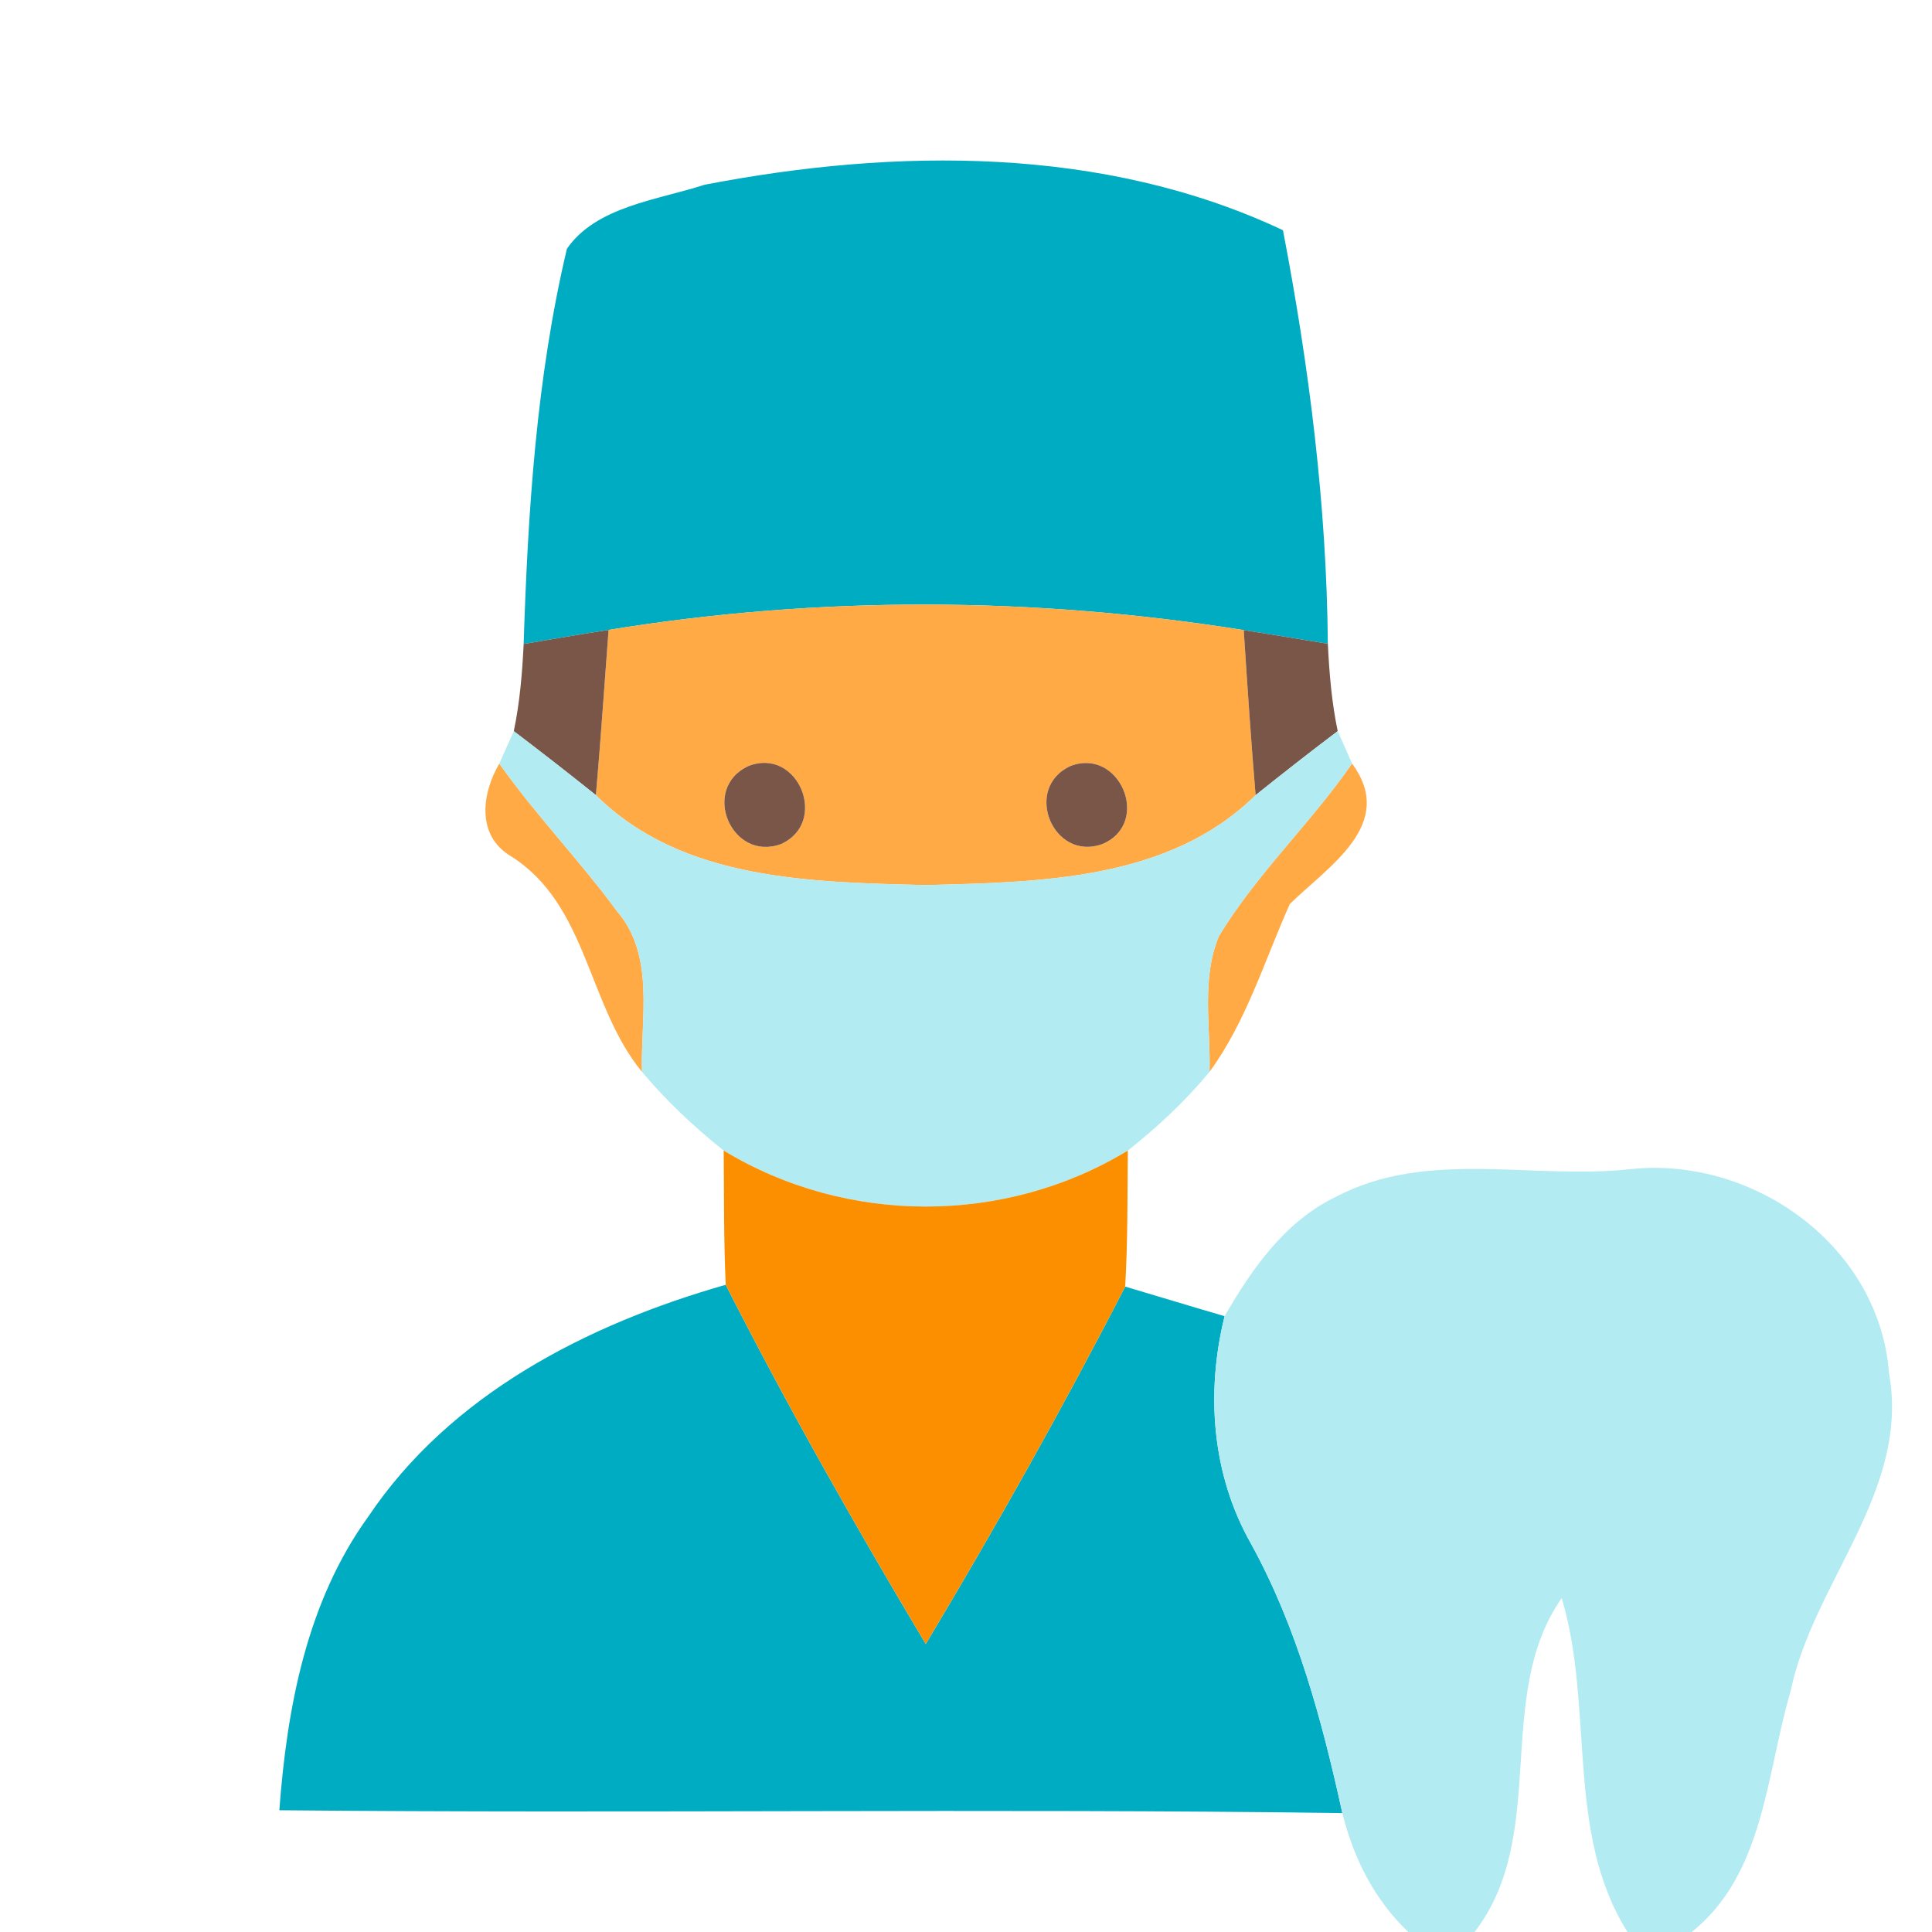
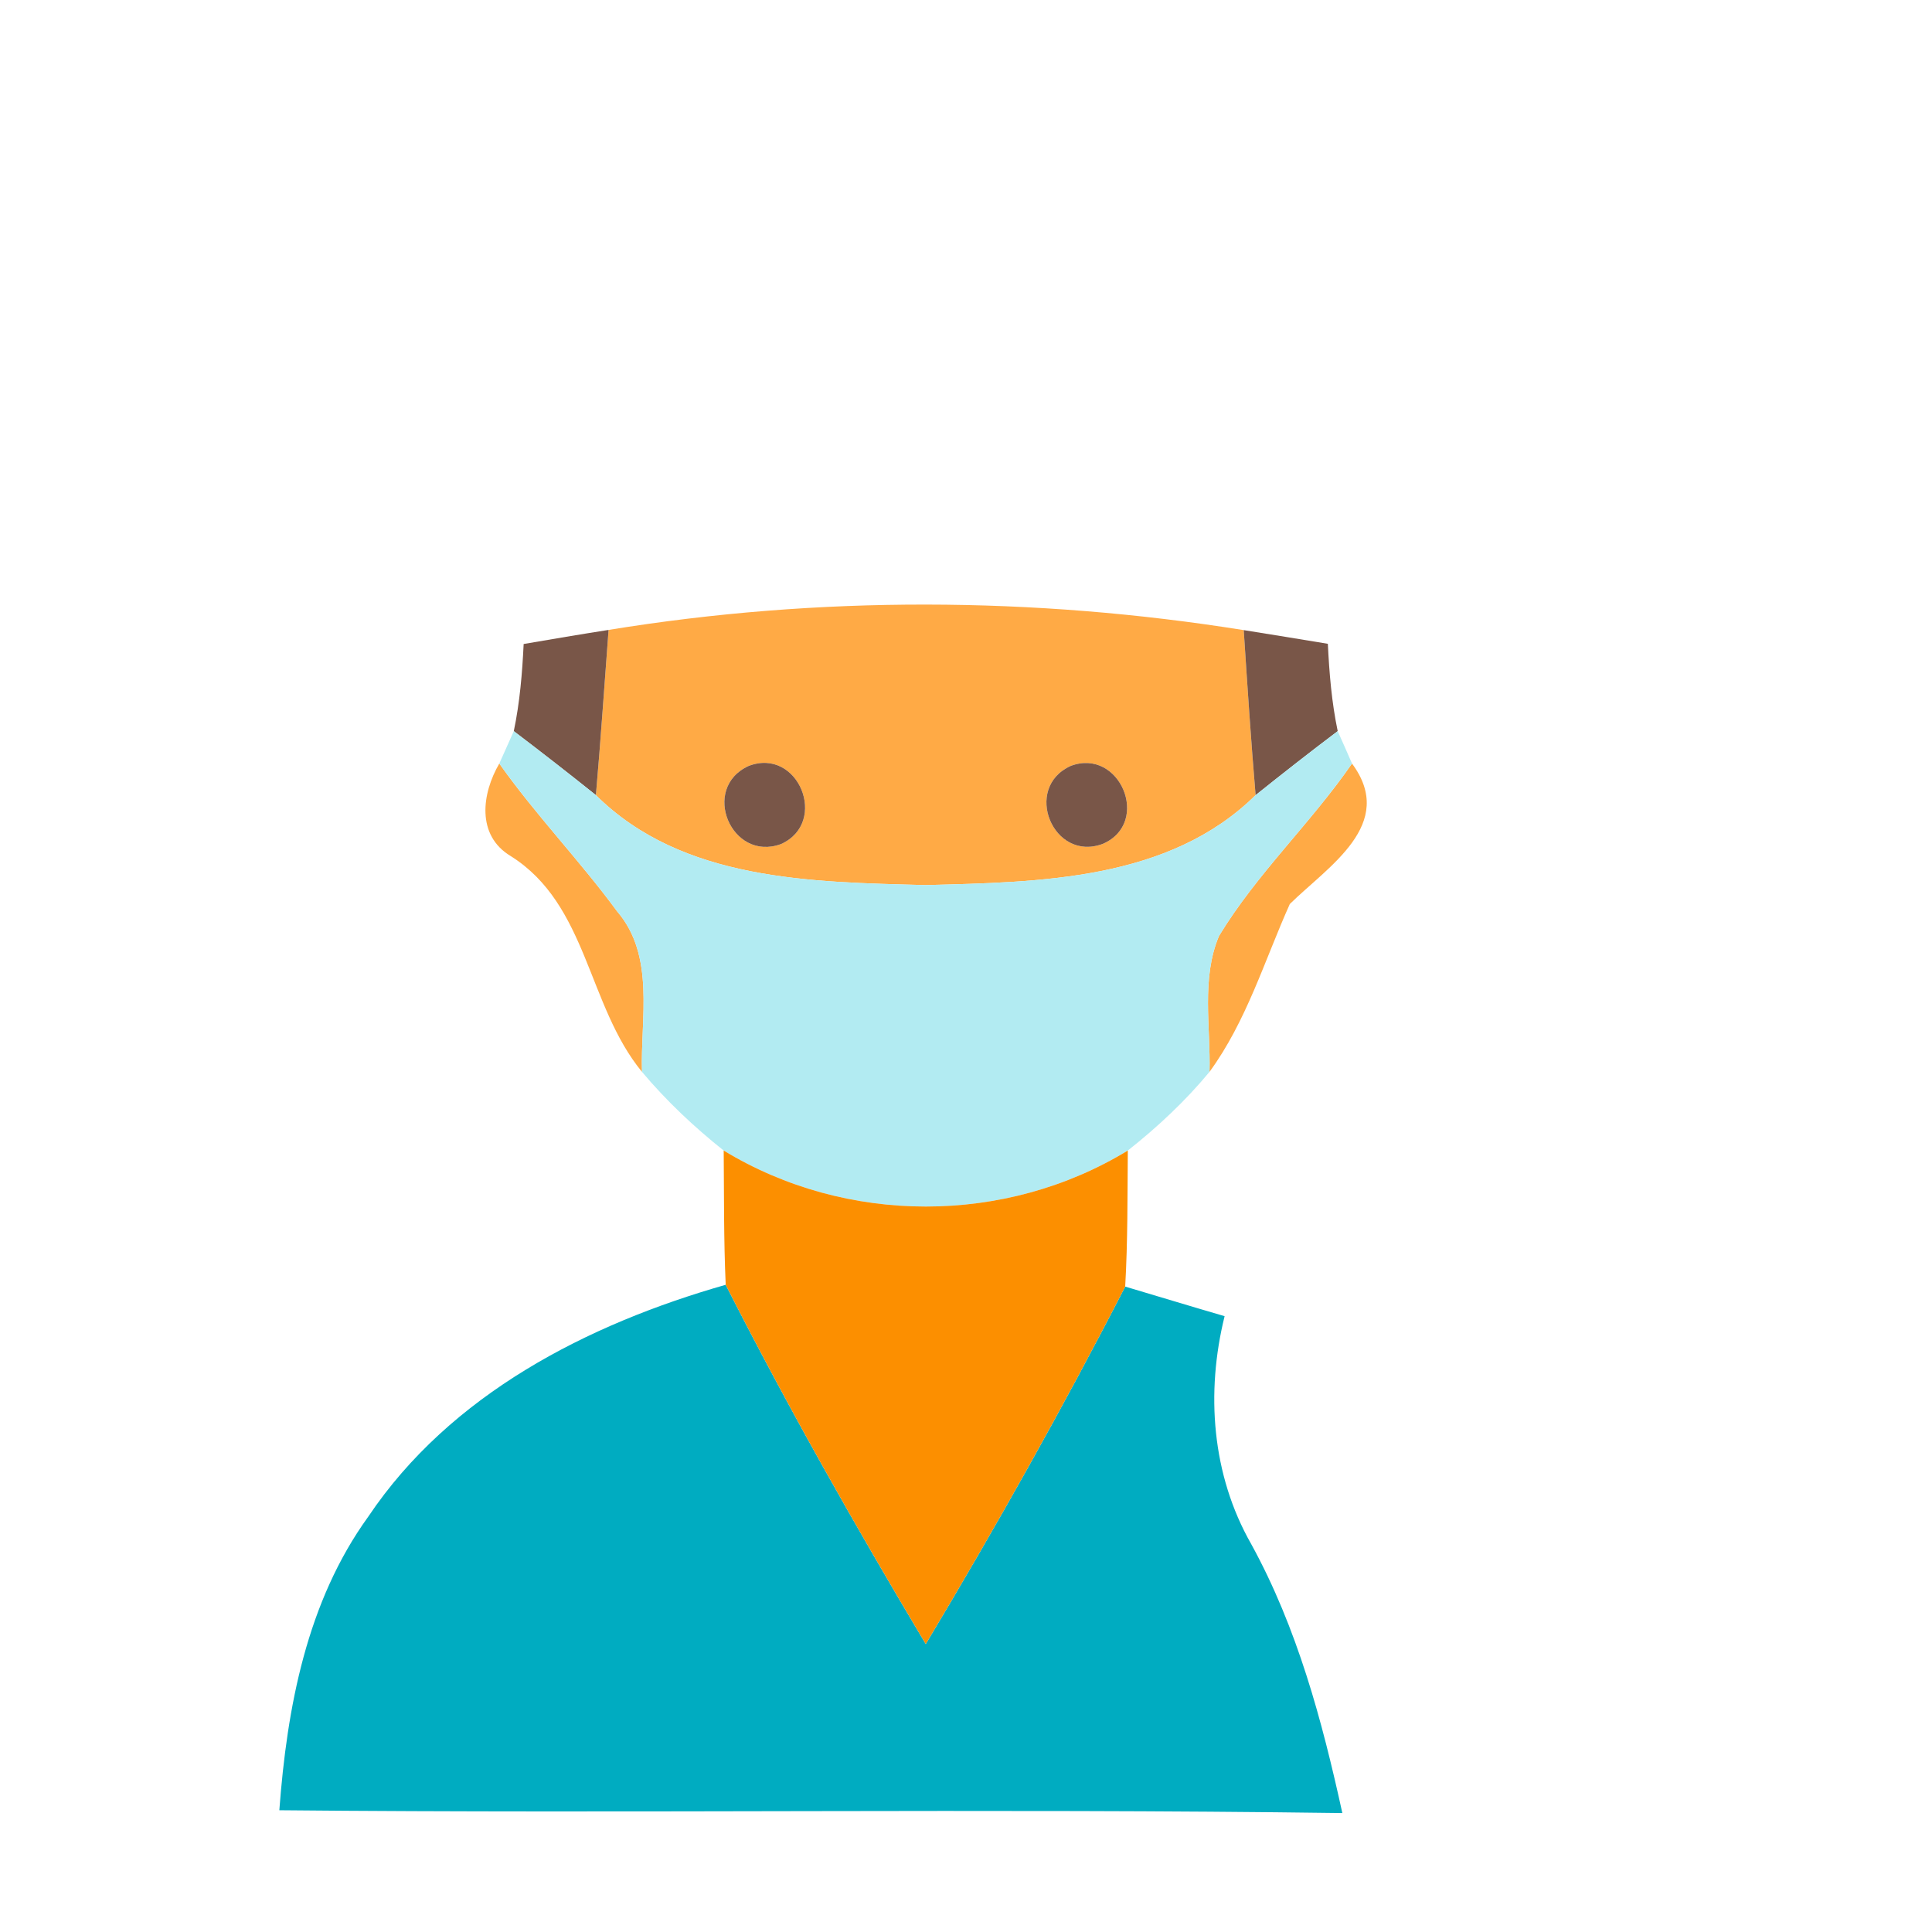
<svg xmlns="http://www.w3.org/2000/svg" width="96pt" height="96pt" viewBox="0 0 96 96">
  <g id="#00acc1ff">
-     <path fill="#00acc1" opacity="1.00" d=" M 35.01 9.18 C 44.50 7.35 54.84 7.24 63.75 11.44 C 65.05 18.21 65.92 25.09 65.98 31.99 C 64.58 31.76 63.19 31.53 61.80 31.31 C 51.35 29.64 40.68 29.60 30.24 31.30 C 28.83 31.52 27.43 31.76 26.02 32.00 C 26.23 25.42 26.65 18.77 28.17 12.36 C 29.63 10.25 32.68 9.94 35.01 9.18 Z" />
    <path fill="#00acc1" opacity="1.00" d=" M 18.30 75.36 C 22.38 69.28 29.19 65.80 36.06 63.84 C 39.14 69.91 42.51 75.84 46.00 81.69 C 49.48 75.88 52.81 69.96 55.91 63.93 C 57.56 64.42 59.20 64.92 60.85 65.40 C 59.91 69.20 60.21 73.28 62.17 76.72 C 64.46 80.89 65.69 85.48 66.70 90.09 C 49.10 89.85 31.49 90.12 13.88 89.95 C 14.26 84.85 15.24 79.59 18.30 75.36 Z" />
  </g>
  <g id="#ffaa45ff">
    <path fill="#ffaa45" opacity="1.00" d=" M 30.24 31.30 C 40.68 29.60 51.35 29.64 61.80 31.31 C 61.98 34.05 62.16 36.78 62.39 39.51 C 58.08 43.76 51.66 43.83 46.00 43.98 C 40.34 43.83 33.91 43.78 29.61 39.51 C 29.85 36.77 30.03 34.04 30.24 31.30 M 37.20 38.06 C 34.79 39.16 36.34 42.85 38.81 41.94 C 41.20 40.86 39.66 37.11 37.20 38.06 M 53.20 38.06 C 50.80 39.15 52.33 42.86 54.80 41.93 C 57.22 40.88 55.64 37.13 53.20 38.06 Z" />
    <path fill="#ffaa45" opacity="1.00" d=" M 25.38 42.54 C 23.66 41.51 23.94 39.43 24.81 37.94 C 26.62 40.50 28.81 42.76 30.66 45.28 C 32.57 47.50 31.82 50.60 31.90 53.26 C 29.18 49.95 29.21 44.95 25.38 42.54 Z" />
    <path fill="#ffaa45" opacity="1.00" d=" M 67.18 37.94 C 69.42 40.96 65.99 43.05 64.09 44.92 C 62.83 47.73 61.94 50.74 60.10 53.26 C 60.16 51.03 59.68 48.63 60.57 46.51 C 62.45 43.41 65.13 40.91 67.18 37.94 Z" />
  </g>
  <g id="#795648fe">
    <path fill="#795648" opacity="1.00" d=" M 26.02 32.00 C 27.43 31.76 28.83 31.52 30.24 31.30 C 30.03 34.04 29.85 36.77 29.61 39.51 C 28.26 38.43 26.90 37.37 25.53 36.33 C 25.83 34.90 25.95 33.45 26.02 32.00 Z" />
    <path fill="#795648" opacity="1.00" d=" M 61.80 31.31 C 63.19 31.53 64.58 31.76 65.98 31.99 C 66.05 33.44 66.17 34.90 66.47 36.33 C 65.09 37.37 63.74 38.43 62.39 39.51 C 62.16 36.78 61.98 34.05 61.80 31.31 Z" />
    <path fill="#795648" opacity="1.00" d=" M 37.20 38.06 C 39.66 37.11 41.20 40.86 38.81 41.94 C 36.34 42.85 34.79 39.16 37.20 38.06 Z" />
    <path fill="#795648" opacity="1.00" d=" M 53.20 38.06 C 55.64 37.13 57.22 40.88 54.80 41.93 C 52.33 42.86 50.80 39.15 53.20 38.06 Z" />
  </g>
  <g id="#b2ebf2ff">
    <path fill="#b2ebf2" opacity="1.00" d=" M 24.81 37.94 C 24.99 37.53 25.35 36.73 25.53 36.33 C 26.90 37.37 28.26 38.43 29.61 39.51 C 33.91 43.78 40.34 43.83 46.00 43.98 C 51.66 43.83 58.08 43.76 62.39 39.51 C 63.74 38.43 65.09 37.37 66.47 36.33 C 66.65 36.73 67.01 37.54 67.18 37.94 C 65.13 40.91 62.45 43.41 60.57 46.51 C 59.68 48.63 60.16 51.03 60.10 53.26 C 58.90 54.71 57.52 56.00 56.04 57.17 C 49.95 60.88 42.06 60.88 35.96 57.17 C 34.49 56.00 33.11 54.70 31.90 53.26 C 31.82 50.60 32.57 47.50 30.66 45.28 C 28.81 42.76 26.62 40.50 24.81 37.94 Z" />
-     <path fill="#b2ebf2" opacity="1.00" d=" M 66.38 59.47 C 70.92 57.07 76.18 58.64 81.06 58.09 C 87.15 57.46 93.37 61.92 93.86 68.20 C 94.93 74.09 90.10 78.59 88.97 84.05 C 87.76 88.14 87.67 93.12 84.06 96.00 L 80.87 96.00 C 77.76 91.06 79.23 84.84 77.60 79.41 C 74.19 84.27 77.00 91.17 73.27 96.00 L 69.98 96.00 C 68.30 94.41 67.25 92.32 66.70 90.09 C 65.69 85.48 64.46 80.89 62.17 76.72 C 60.21 73.28 59.91 69.20 60.85 65.40 C 62.21 63.04 63.86 60.68 66.38 59.47 Z" />
  </g>
  <g id="#fc8f00ff">
    <path fill="#fc8f00" opacity="1.00" d=" M 35.96 57.17 C 42.06 60.88 49.95 60.88 56.04 57.17 C 56.02 59.42 56.04 61.68 55.91 63.93 C 52.81 69.96 49.48 75.88 46.00 81.69 C 42.51 75.84 39.14 69.91 36.06 63.84 C 35.96 61.62 35.98 59.39 35.96 57.17 Z" />
  </g>
</svg>